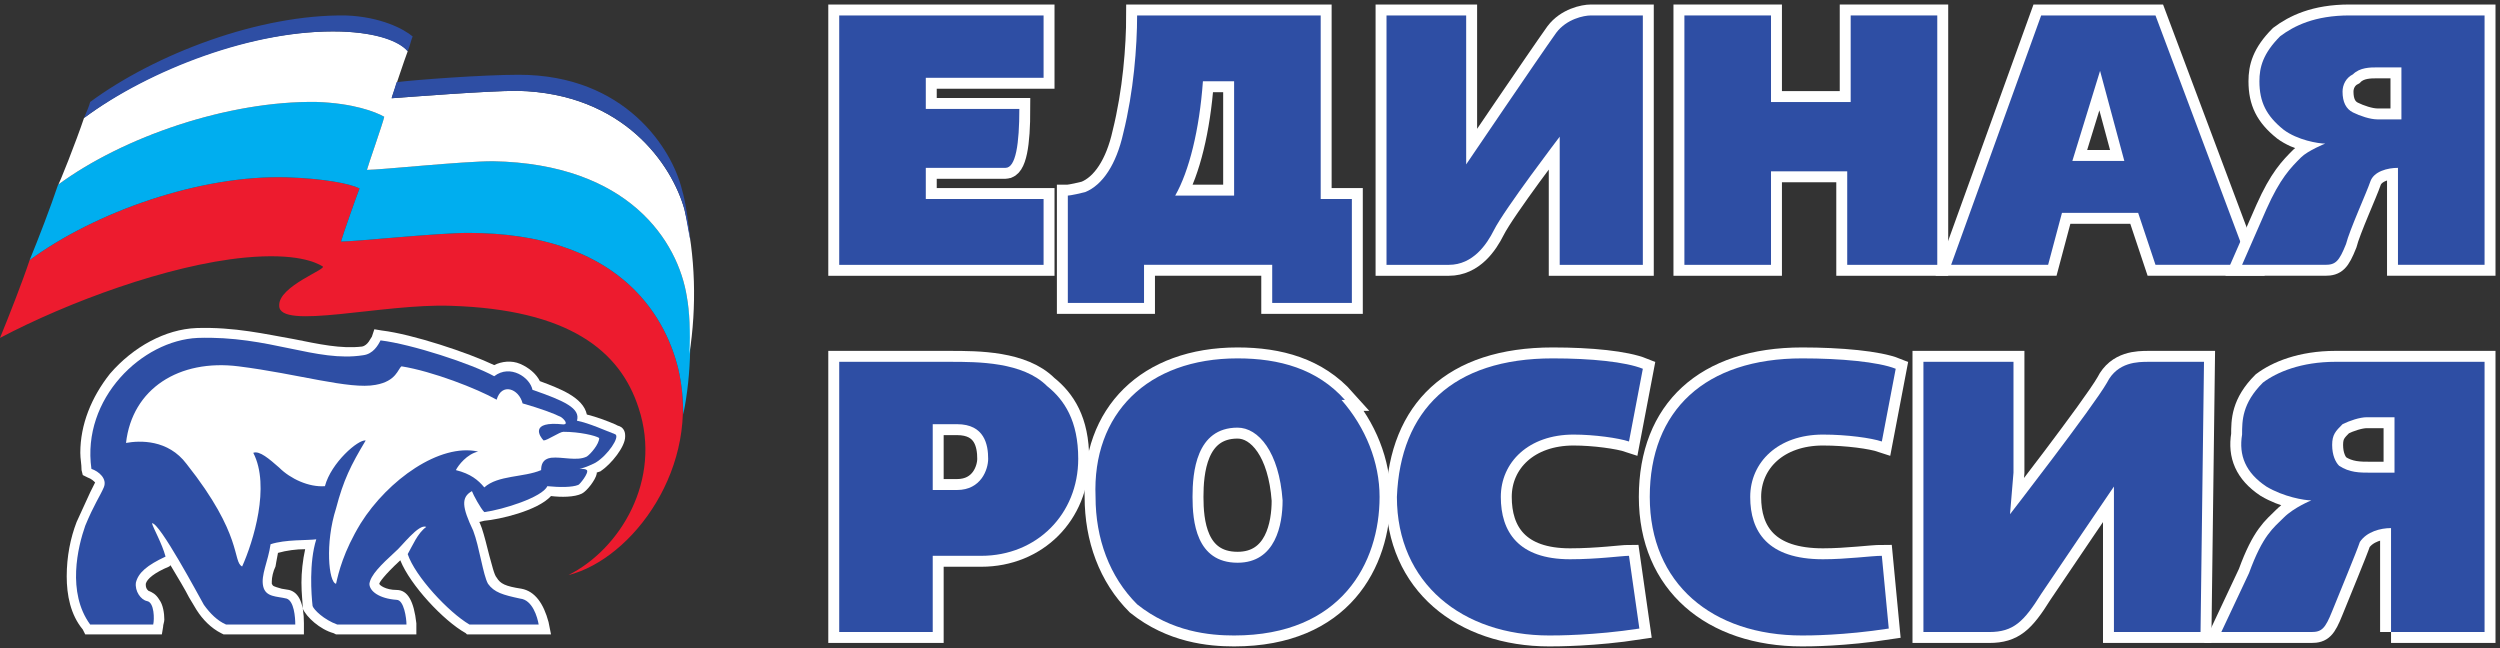
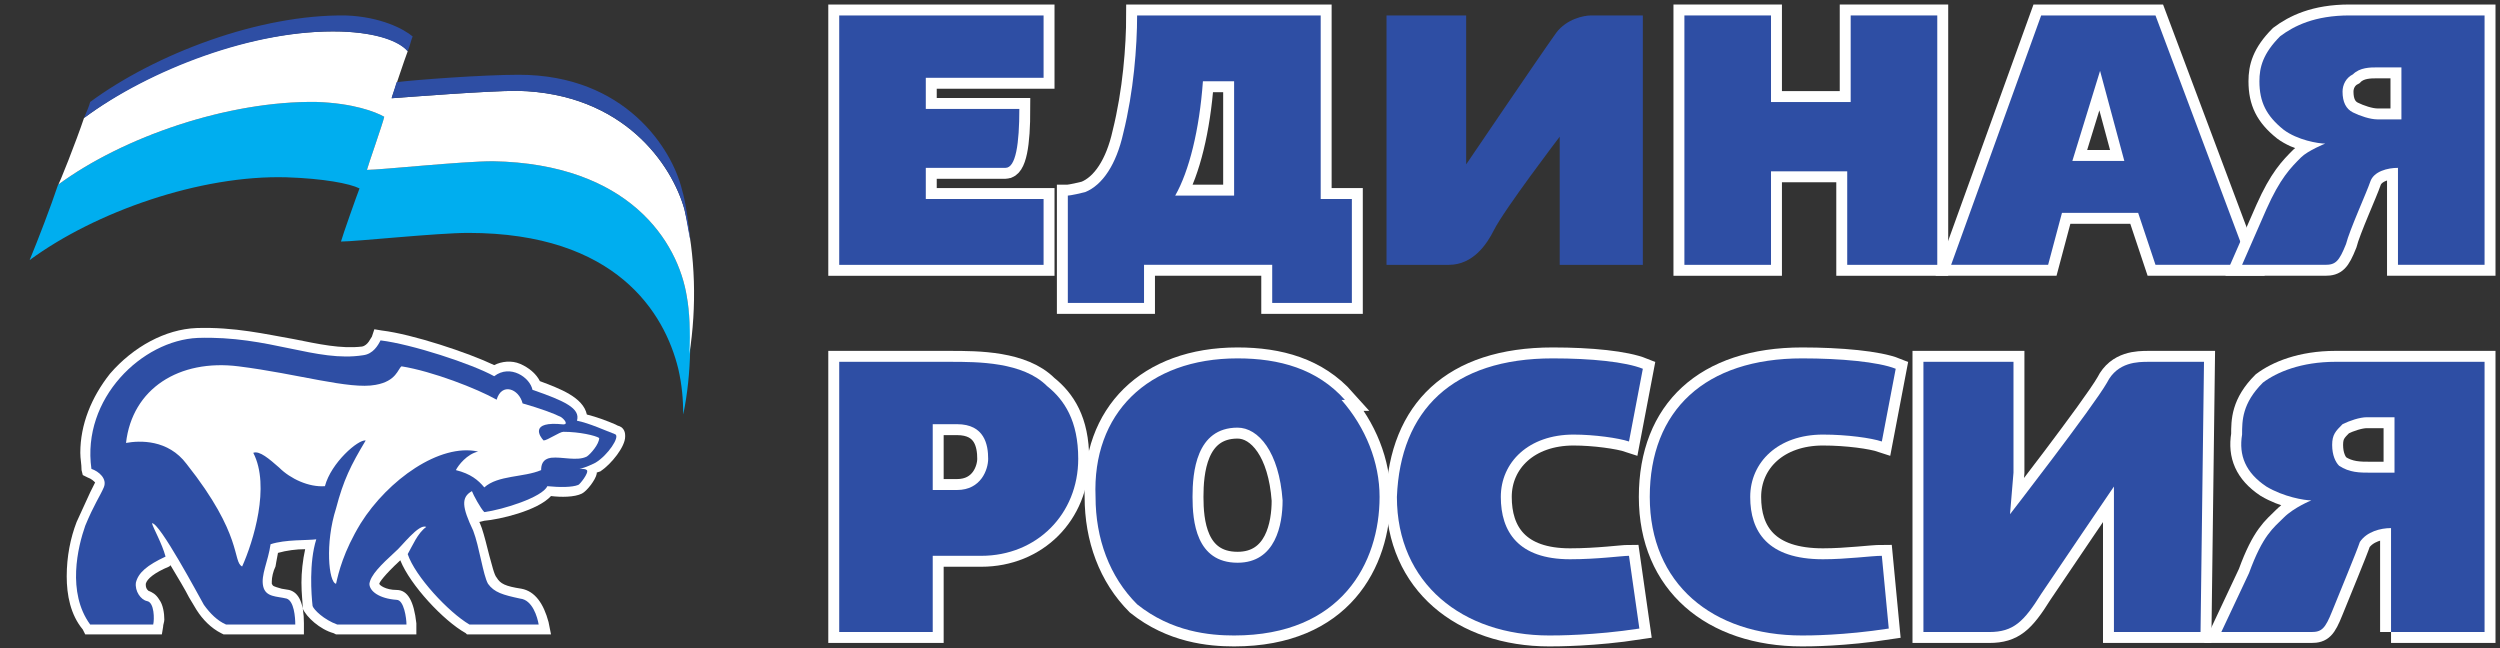
<svg xmlns="http://www.w3.org/2000/svg" width="162" height="42" viewBox="0 0 162 42" fill="none">
  <rect x="0" y="0" width="162" height="42" fill="#333333" stroke="none" />
  <path d="M67.624 5.04H59.992V7.06H66.053C66.053 9.305 65.829 10.877 65.155 10.877C64.707 10.877 59.992 10.877 59.992 10.877V12.897H67.624V17.162H54.381V1.001H67.624V5.04Z" stroke="white" stroke-width="1.417" stroke-miterlimit="2.613" />
  <path fill-rule="evenodd" clip-rule="evenodd" d="M67.624 5.04H59.992V7.06H66.053C66.053 9.305 65.829 10.877 65.155 10.877C64.707 10.877 59.992 10.877 59.992 10.877V12.897H67.624V17.162H54.381V1.001H67.624V5.04Z" fill="#2E4EA4" />
  <path d="M82.439 19.631V17.161H74.133V19.631H69.195V12.673C69.195 12.673 69.42 12.673 70.318 12.448C71.44 11.998 72.338 10.652 72.787 8.632C73.46 5.939 73.685 3.021 73.685 1H85.581V12.897H87.601V19.631H82.439ZM77.949 5.266C77.725 8.409 77.051 11.102 76.154 12.673H79.97V5.266H77.949Z" stroke="white" stroke-width="1.417" stroke-miterlimit="2.613" />
  <path fill-rule="evenodd" clip-rule="evenodd" d="M82.439 19.631V17.161H74.133V19.631H69.195V12.673C69.195 12.673 69.42 12.673 70.318 12.448C71.44 11.998 72.338 10.652 72.787 8.632C73.46 5.939 73.685 3.021 73.685 1H85.581V12.897H87.601V19.631H82.439ZM77.949 5.266C77.725 8.409 77.051 11.102 76.154 12.673H79.97V5.266H77.949Z" fill="#2E4EA4" />
-   <path d="M101.069 17.161V10.428V8.857C101.069 8.857 97.477 13.57 96.804 14.916C96.355 15.815 95.457 17.162 93.886 17.162C91.866 17.162 89.846 17.162 89.846 17.162V1.001H95.008V8.184V10.652C95.008 10.652 99.722 3.694 100.844 2.123C101.517 1.226 102.64 1.001 103.089 1.001C103.538 1.001 106.456 1.001 106.456 1.001V17.162H101.069V17.161Z" stroke="white" stroke-width="1.417" stroke-miterlimit="2.613" />
  <path fill-rule="evenodd" clip-rule="evenodd" d="M101.069 17.161V10.428V8.857C101.069 8.857 97.477 13.57 96.804 14.916C96.355 15.815 95.457 17.162 93.886 17.162C91.866 17.162 89.846 17.162 89.846 17.162V1.001H95.008V8.184V10.652C95.008 10.652 99.722 3.694 100.844 2.123C101.517 1.226 102.64 1.001 103.089 1.001C103.538 1.001 106.456 1.001 106.456 1.001V17.162H101.069V17.161Z" fill="#2E4EA4" />
  <path d="M114.761 6.612H119.924V1.001H125.535V17.162H119.7V11.102H114.761V17.162H109.149V1.001H114.761V6.612Z" stroke="white" stroke-width="1.417" stroke-miterlimit="2.613" />
  <path fill-rule="evenodd" clip-rule="evenodd" d="M114.761 6.612H119.924V1.001H125.535V17.162H119.7V11.102H114.761V17.162H109.149V1.001H114.761V6.612Z" fill="#2E4EA4" />
  <path d="M145.736 17.161H139.676L138.553 13.795H133.615L132.718 17.161H126.433L132.268 1H139.675L145.736 17.161ZM134.289 10.428H137.656L136.084 4.592L134.289 10.428Z" stroke="white" stroke-width="1.417" stroke-miterlimit="2.613" />
  <path fill-rule="evenodd" clip-rule="evenodd" d="M145.736 17.161H139.676L138.553 13.795H133.615L132.718 17.161H126.433L132.268 1H139.675L145.736 17.161ZM134.289 10.428H137.656L136.084 4.592L134.289 10.428Z" fill="#2E4EA4" />
  <path d="M155.388 17.161V10.877C154.715 10.877 153.817 11.101 153.593 11.775C153.368 12.448 152.246 14.916 152.022 15.815C151.573 16.936 151.348 17.161 150.674 17.161C149.552 17.161 145.287 17.161 145.287 17.161L146.859 13.569C147.757 11.55 148.43 10.877 149.104 10.203C149.552 9.755 150.674 9.305 150.674 9.305C150.225 9.305 148.879 9.081 147.981 8.408C146.859 7.509 146.41 6.611 146.41 5.265C146.41 4.366 146.635 3.47 147.757 2.347C148.655 1.673 150.001 1 152.246 1H161V17.161H155.388V17.161ZM154.042 4.367C153.593 4.367 152.919 4.367 152.47 4.817C152.022 5.04 151.797 5.49 151.797 5.939C151.797 6.612 152.021 7.06 152.47 7.285C152.919 7.51 153.593 7.735 154.042 7.735H155.612V4.367H154.042Z" stroke="white" stroke-width="1.417" stroke-miterlimit="2.613" />
  <path fill-rule="evenodd" clip-rule="evenodd" d="M155.388 17.161V10.877C154.715 10.877 153.817 11.101 153.593 11.775C153.368 12.448 152.246 14.916 152.022 15.815C151.573 16.936 151.348 17.161 150.674 17.161C149.552 17.161 145.287 17.161 145.287 17.161L146.859 13.569C147.757 11.55 148.43 10.877 149.104 10.203C149.552 9.755 150.674 9.305 150.674 9.305C150.225 9.305 148.879 9.081 147.981 8.408C146.859 7.509 146.41 6.611 146.41 5.265C146.41 4.366 146.635 3.47 147.757 2.347C148.655 1.673 150.001 1 152.246 1H161V17.161H155.388V17.161ZM154.042 4.367C153.593 4.367 152.919 4.367 152.47 4.817C152.022 5.04 151.797 5.49 151.797 5.939C151.797 6.612 152.021 7.06 152.47 7.285C152.919 7.51 153.593 7.735 154.042 7.735H155.612V4.367H154.042Z" fill="#2E4EA4" />
  <path d="M136.983 40.955V33.322V31.527C136.983 31.527 133.166 37.138 132.269 38.485C131.147 40.282 130.474 40.955 128.902 40.955C126.658 40.955 124.638 40.955 124.638 40.955V23.446H130.474V30.629L130.249 33.322C130.249 33.322 135.637 26.364 136.534 24.794C137.208 23.446 138.554 23.446 139.228 23.446C139.677 23.446 142.819 23.446 142.819 23.446L142.595 40.955H136.983Z" stroke="white" stroke-width="1.417" stroke-miterlimit="2.613" />
  <path fill-rule="evenodd" clip-rule="evenodd" d="M136.983 40.955V33.322V31.527C136.983 31.527 133.166 37.138 132.269 38.485C131.147 40.282 130.474 40.955 128.902 40.955C126.658 40.955 124.638 40.955 124.638 40.955V23.446H130.474V30.629L130.249 33.322C130.249 33.322 135.637 26.364 136.534 24.794C137.208 23.446 138.554 23.446 139.228 23.446C139.677 23.446 142.819 23.446 142.819 23.446L142.595 40.955H136.983Z" fill="#2E4EA4" />
  <path d="M154.939 40.955V34.22C154.266 34.22 153.368 34.446 152.919 35.119C152.695 35.792 151.572 38.485 151.123 39.608C150.674 40.73 150.45 40.955 149.777 40.955C148.43 40.955 143.941 40.955 143.941 40.955L145.736 37.138C146.635 34.67 147.308 34.22 147.981 33.547C148.655 32.873 149.777 32.425 149.777 32.425C149.328 32.425 147.981 32.2 146.859 31.527C145.512 30.628 145.063 29.507 145.287 28.16C145.287 27.262 145.287 26.14 146.635 24.794C147.532 24.119 149.104 23.445 151.348 23.445H161V40.954H154.939V40.955ZM153.368 27.037C152.919 27.037 152.246 27.262 151.797 27.488C151.348 27.936 151.124 28.161 151.124 28.834C151.124 29.507 151.348 29.956 151.573 30.18C152.246 30.629 152.919 30.629 153.593 30.629H155.164V27.037H153.368V27.037Z" stroke="white" stroke-width="1.417" stroke-miterlimit="2.613" />
  <path fill-rule="evenodd" clip-rule="evenodd" d="M154.939 40.955V34.22C154.266 34.22 153.368 34.446 152.919 35.119C152.695 35.792 151.572 38.485 151.123 39.608C150.674 40.73 150.45 40.955 149.777 40.955C148.43 40.955 143.941 40.955 143.941 40.955L145.736 37.138C146.635 34.67 147.308 34.22 147.981 33.547C148.655 32.873 149.777 32.425 149.777 32.425C149.328 32.425 147.981 32.2 146.859 31.527C145.512 30.628 145.063 29.507 145.287 28.16C145.287 27.262 145.287 26.14 146.635 24.794C147.532 24.119 149.104 23.445 151.348 23.445H161V40.954H154.939V40.955ZM153.368 27.037C152.919 27.037 152.246 27.262 151.797 27.488C151.348 27.936 151.124 28.161 151.124 28.834C151.124 29.507 151.348 29.956 151.573 30.18C152.246 30.629 152.919 30.629 153.593 30.629H155.164V27.037H153.368V27.037Z" fill="#2E4EA4" />
  <path d="M61.564 23.446C63.359 23.446 66.278 23.446 67.849 25.017C68.971 25.916 69.869 27.262 69.869 29.732C69.869 33.322 67.175 36.017 63.584 36.017H60.441V40.955H54.381V23.446H61.564ZM60.441 31.752H62.013C63.584 31.752 64.033 30.406 64.033 29.732C64.033 28.834 63.809 27.487 62.013 27.487H60.441V31.752Z" stroke="white" stroke-width="1.417" stroke-miterlimit="2.613" />
  <path fill-rule="evenodd" clip-rule="evenodd" d="M61.564 23.446C63.359 23.446 66.278 23.446 67.849 25.017C68.971 25.916 69.869 27.262 69.869 29.732C69.869 33.322 67.175 36.017 63.584 36.017H60.441V40.955H54.381V23.446H61.564ZM60.441 31.752H62.013C63.584 31.752 64.033 30.406 64.033 29.732C64.033 28.834 63.809 27.487 62.013 27.487H60.441V31.752Z" fill="#2E4EA4" />
  <path d="M86.928 25.916C88.499 27.711 89.397 29.956 89.397 32.201C89.397 36.465 86.928 41.179 79.97 41.179C78.398 41.179 75.929 40.956 73.685 39.159C71.889 37.364 70.992 34.894 70.992 32.201C70.766 26.814 74.359 23.223 80.194 23.223C82.888 23.223 85.357 23.896 87.152 25.916H86.928ZM80.194 27.711C77.501 27.711 77.276 30.629 77.276 32.2C77.276 33.772 77.501 36.465 80.194 36.465C82.663 36.465 83.112 33.995 83.112 32.425C82.887 29.282 81.541 27.711 80.194 27.711Z" stroke="white" stroke-width="1.417" stroke-miterlimit="2.613" />
  <path fill-rule="evenodd" clip-rule="evenodd" d="M86.928 25.916C88.499 27.711 89.397 29.956 89.397 32.201C89.397 36.465 86.928 41.179 79.97 41.179C78.398 41.179 75.929 40.956 73.685 39.159C71.889 37.364 70.992 34.894 70.992 32.201C70.766 26.814 74.359 23.223 80.194 23.223C82.888 23.223 85.357 23.896 87.152 25.916H86.928ZM80.194 27.711C77.501 27.711 77.276 30.629 77.276 32.2C77.276 33.772 77.501 36.465 80.194 36.465C82.663 36.465 83.112 33.995 83.112 32.425C82.887 29.282 81.541 27.711 80.194 27.711Z" fill="#2E4EA4" />
  <path d="M105.558 28.609C104.884 28.384 103.313 28.161 101.967 28.161C99.049 28.161 97.253 29.956 97.253 32.201C97.253 34.446 98.375 36.24 101.742 36.24C103.538 36.24 105.109 36.017 105.558 36.017L106.231 40.73C103.313 41.179 100.845 41.179 100.396 41.179C94.784 41.179 90.519 37.812 90.519 32.201C90.744 26.59 94.111 23.223 100.62 23.223C103.089 23.223 105.333 23.446 106.456 23.896L105.558 28.609Z" stroke="white" stroke-width="1.417" stroke-miterlimit="2.613" />
  <path fill-rule="evenodd" clip-rule="evenodd" d="M105.558 28.609C104.884 28.384 103.313 28.161 101.967 28.161C99.049 28.161 97.253 29.956 97.253 32.201C97.253 34.446 98.375 36.24 101.742 36.24C103.538 36.24 105.109 36.017 105.558 36.017L106.231 40.73C103.313 41.179 100.845 41.179 100.396 41.179C94.784 41.179 90.519 37.812 90.519 32.201C90.744 26.59 94.111 23.223 100.62 23.223C103.089 23.223 105.333 23.446 106.456 23.896L105.558 28.609Z" fill="#2E4EA4" />
  <path d="M121.943 28.609C121.27 28.384 119.699 28.161 118.128 28.161C115.21 28.161 113.414 29.956 113.414 32.201C113.414 34.446 114.536 36.24 118.128 36.24C119.699 36.24 121.27 36.017 121.943 36.017L122.392 40.73C119.474 41.179 117.229 41.179 116.781 41.179C110.945 41.179 106.905 37.812 106.905 32.201C106.905 26.59 110.496 23.223 116.781 23.223C119.25 23.223 121.719 23.446 122.842 23.896L121.943 28.609Z" stroke="white" stroke-width="1.417" stroke-miterlimit="2.613" />
  <path fill-rule="evenodd" clip-rule="evenodd" d="M121.943 28.609C121.27 28.384 119.699 28.161 118.128 28.161C115.21 28.161 113.414 29.956 113.414 32.201C113.414 34.446 114.536 36.24 118.128 36.24C119.699 36.24 121.27 36.017 121.943 36.017L122.392 40.73C119.474 41.179 117.229 41.179 116.781 41.179C110.945 41.179 106.905 37.812 106.905 32.201C106.905 26.59 110.496 23.223 116.781 23.223C119.25 23.223 121.719 23.446 122.842 23.896L121.943 28.609Z" fill="#2E4EA4" />
-   <path fill-rule="evenodd" clip-rule="evenodd" d="M43.952 23.898C43.071 20.296 39.949 15.092 30.342 15.092C28.341 15.092 23.057 15.652 22.096 15.652C22.176 15.332 23.137 12.61 23.297 12.21C22.657 11.89 20.975 11.569 18.574 11.489C12.969 11.329 6.165 13.731 1.921 16.853C1.441 18.294 0.56 20.536 0 21.897C4.403 19.575 10.888 17.174 15.851 16.693C19.214 16.373 20.495 17.014 20.895 17.254C21.295 17.414 18.013 18.535 18.093 19.816C18.093 21.417 24.818 19.655 29.221 19.816C36.827 20.056 40.189 22.698 41.39 26.46C42.911 31.104 40.189 35.587 36.827 37.268C40.99 36.227 45.473 30.223 43.952 23.898Z" fill="#ED1B2E" />
  <path fill-rule="evenodd" clip-rule="evenodd" d="M18.573 11.489C20.975 11.569 22.656 11.89 23.297 12.21C23.137 12.61 22.176 15.332 22.096 15.652C23.057 15.652 28.34 15.092 30.342 15.092C39.949 15.092 43.071 20.296 43.952 23.898C44.192 24.939 44.272 25.9 44.272 26.861C44.832 24.218 44.832 21.016 44.512 19.255C43.952 15.652 40.75 10.609 31.943 10.449C29.942 10.449 24.658 11.009 23.777 11.009C23.857 10.689 24.818 7.967 24.898 7.567C24.338 7.246 22.897 6.686 20.495 6.606C14.811 6.526 8.006 8.847 3.763 11.97C3.282 13.411 2.482 15.492 1.921 16.853C6.164 13.731 12.969 11.329 18.573 11.489Z" fill="#00AEEF" />
  <path fill-rule="evenodd" clip-rule="evenodd" d="M44.352 13.571C43.552 10.689 40.429 6.046 33.544 5.885C31.543 5.885 26.499 6.286 25.378 6.366C25.459 6.125 26.259 3.724 26.419 3.323C25.939 2.683 24.498 2.123 22.096 2.042C16.412 1.882 9.687 4.444 5.444 7.647C4.963 9.088 3.763 12.13 3.763 11.97C8.006 8.848 14.811 6.526 20.495 6.606C22.896 6.686 24.338 7.246 24.898 7.567C24.818 7.967 23.857 10.689 23.777 11.009C24.658 11.009 29.942 10.449 31.943 10.449C40.749 10.609 43.952 15.652 44.512 19.255C44.672 20.136 44.752 21.497 44.672 22.938C45.153 19.895 45.073 16.533 44.352 13.571Z" fill="white" />
  <path fill-rule="evenodd" clip-rule="evenodd" d="M26.419 3.324C26.579 2.923 26.659 2.523 26.74 2.363C26.179 1.882 24.658 1.082 22.416 1.002C16.812 0.922 10.087 3.484 5.844 6.606C5.764 6.926 5.604 7.246 5.444 7.647C9.687 4.524 16.492 1.882 22.096 2.042C24.418 2.123 25.859 2.683 26.419 3.324ZM44.192 12.29C43.552 9.648 40.509 4.845 33.624 4.845C31.302 4.845 26.98 5.165 25.699 5.325C25.538 5.886 25.378 6.286 25.378 6.366C26.499 6.286 31.543 5.886 33.544 5.886C40.429 6.046 43.552 10.689 44.352 13.571C44.512 14.292 44.592 14.932 44.752 15.653C44.592 14.291 44.432 13.091 44.192 12.29Z" fill="#2E4EA4" />
  <path fill-rule="evenodd" clip-rule="evenodd" d="M12.729 21.257C10.728 21.337 8.646 22.457 7.125 24.219C5.924 25.74 5.204 27.501 5.204 29.343C5.204 29.743 5.284 30.063 5.284 30.463L5.364 30.784L5.684 30.943C5.924 31.024 6.084 31.183 6.164 31.264L5.844 31.904L4.964 33.826C4.563 34.867 4.323 36.067 4.323 37.348C4.323 38.549 4.563 39.83 5.364 40.791L5.524 41.111H10.488L10.568 40.631C10.568 40.471 10.648 40.31 10.648 40.15C10.648 39.75 10.568 39.19 10.328 38.869C10.087 38.469 9.847 38.389 9.687 38.309C9.607 38.309 9.447 38.149 9.447 37.909V37.828C9.527 37.508 10.007 37.108 10.968 36.708L11.048 36.628C11.528 37.429 12.009 38.229 12.249 38.709L12.729 39.51C13.13 40.15 13.69 40.711 14.331 41.031L14.491 41.111H19.694V40.391C19.694 39.109 19.374 38.389 18.734 38.229L18.253 38.149C17.693 37.988 17.693 37.988 17.613 37.828V37.669C17.613 37.428 17.693 37.028 17.853 36.708C17.853 36.708 17.933 36.227 18.013 35.827C18.573 35.667 19.214 35.587 19.774 35.587C19.614 36.307 19.534 37.108 19.534 37.748C19.534 38.469 19.614 39.029 19.614 39.349V39.43C19.855 39.99 20.735 40.79 21.616 41.03L21.776 41.111H26.98V40.39C26.82 38.949 26.419 38.229 25.699 38.229C24.978 38.229 24.578 37.908 24.578 37.828C24.578 37.748 24.898 37.268 25.939 36.307C26.579 37.908 28.741 40.23 30.182 41.03L30.262 41.111H35.706L35.546 40.31C35.225 39.109 34.665 38.308 33.785 38.148C32.744 37.988 32.424 37.828 32.184 37.428C32.023 37.267 31.863 36.547 31.703 35.986C31.543 35.346 31.383 34.705 31.223 34.225C31.143 33.985 31.063 33.825 30.983 33.665L31.062 33.825L31.383 33.745C32.343 33.665 34.825 33.105 35.706 32.144C36.346 32.224 37.227 32.224 37.707 31.984C38.028 31.824 38.588 31.103 38.668 30.703V30.623L38.908 30.543C39.629 30.062 40.51 28.942 40.51 28.301V28.221C40.51 27.901 40.349 27.661 40.029 27.581L39.869 27.5C39.309 27.26 38.668 27.02 38.028 26.86C37.788 25.739 36.266 25.179 34.985 24.698C34.745 24.218 34.265 23.818 33.705 23.578C33.144 23.337 32.504 23.418 32.023 23.658C30.342 22.857 26.74 21.656 24.738 21.416L24.258 21.336L24.098 21.816C24.018 21.896 23.857 22.377 23.457 22.457C22.096 22.617 20.655 22.297 19.054 21.977C17.212 21.657 15.211 21.177 12.729 21.257Z" fill="white" />
  <path fill-rule="evenodd" clip-rule="evenodd" d="M38.588 29.983C39.389 29.503 40.189 28.302 39.869 28.142C39.229 27.901 38.188 27.421 37.387 27.261C37.627 26.46 36.587 25.98 34.505 25.26C34.345 24.459 33.064 23.578 32.023 24.379C30.582 23.578 26.659 22.297 24.658 22.057C24.498 22.378 24.178 22.938 23.537 23.018C20.495 23.498 17.453 21.737 12.809 21.897C9.207 22.057 5.284 25.82 5.924 30.383C6.405 30.544 6.965 31.024 6.725 31.584C6.485 32.145 6.085 32.705 5.524 34.066C5.044 35.427 4.323 38.389 5.844 40.471H9.927C10.008 40.15 10.008 39.029 9.527 38.95C9.127 38.869 8.727 38.309 8.807 37.748C8.967 37.108 9.527 36.628 10.728 36.067C10.488 35.187 9.928 34.226 9.847 33.906C10.328 33.826 12.89 38.629 13.21 39.19C13.61 39.75 14.091 40.231 14.651 40.471H19.134C19.134 39.99 19.054 38.95 18.574 38.789C17.933 38.629 17.213 38.71 17.053 37.989C16.892 37.268 17.373 36.388 17.533 35.267C18.494 34.947 19.935 35.026 20.495 34.947C20.015 36.467 20.175 38.549 20.255 39.269C20.335 39.51 20.976 40.15 21.856 40.471H26.34C26.34 40.07 26.179 38.869 25.699 38.869C24.578 38.789 23.938 38.309 23.938 37.828C24.018 37.268 24.658 36.628 25.619 35.747C26.019 35.427 27.14 33.906 27.62 34.146C27.06 34.546 26.74 35.347 26.419 35.907C26.9 37.348 29.061 39.67 30.422 40.471H34.906C34.826 39.991 34.505 38.87 33.705 38.789C32.584 38.549 32.024 38.389 31.623 37.829C31.303 37.268 31.063 35.427 30.663 34.386C29.942 32.865 29.862 32.225 30.582 31.825C30.663 32.065 31.143 32.945 31.383 33.185C32.584 33.025 35.146 32.225 35.466 31.504C36.267 31.584 37.067 31.584 37.468 31.424C37.547 31.424 38.188 30.624 38.028 30.463C37.948 30.383 37.788 30.383 37.547 30.383C37.947 30.303 38.428 30.063 38.588 29.983Z" fill="#2E4EA4" />
  <path fill-rule="evenodd" clip-rule="evenodd" d="M36.507 27.981C36.266 27.981 35.466 28.542 35.225 28.542C34.985 28.302 34.265 27.261 36.507 27.501C36.827 27.501 36.587 27.181 36.346 27.021C35.866 26.78 34.985 26.46 33.864 26.14C33.624 25.179 32.504 24.779 32.183 25.9C30.902 25.179 28.02 24.059 26.019 23.738C25.779 23.898 25.699 24.699 24.338 24.939C22.656 25.259 19.294 24.219 15.451 23.738C11.608 23.258 8.566 25.179 8.166 28.702C9.046 28.542 10.888 28.462 12.089 30.063C15.771 34.706 15.051 36.388 15.691 36.708C16.412 35.107 17.533 31.504 16.412 29.343C16.812 29.182 17.453 29.743 18.093 30.303C18.814 31.024 20.015 31.584 21.055 31.504C21.456 29.983 23.217 28.462 23.697 28.542C22.736 30.143 22.256 31.104 21.776 32.945C21.055 35.187 21.296 37.748 21.776 37.828C21.936 37.108 22.256 35.747 23.377 33.906C25.138 31.104 28.501 28.702 30.983 29.262C30.262 29.422 29.701 30.143 29.541 30.463C30.502 30.703 30.983 31.104 31.383 31.584C32.264 30.783 33.945 30.943 35.066 30.463C35.066 30.143 35.146 29.743 35.706 29.663C36.427 29.583 37.387 29.903 38.028 29.583C38.268 29.422 38.828 28.782 38.828 28.382C38.588 28.222 37.547 27.981 36.507 27.981Z" fill="white" />
</svg>